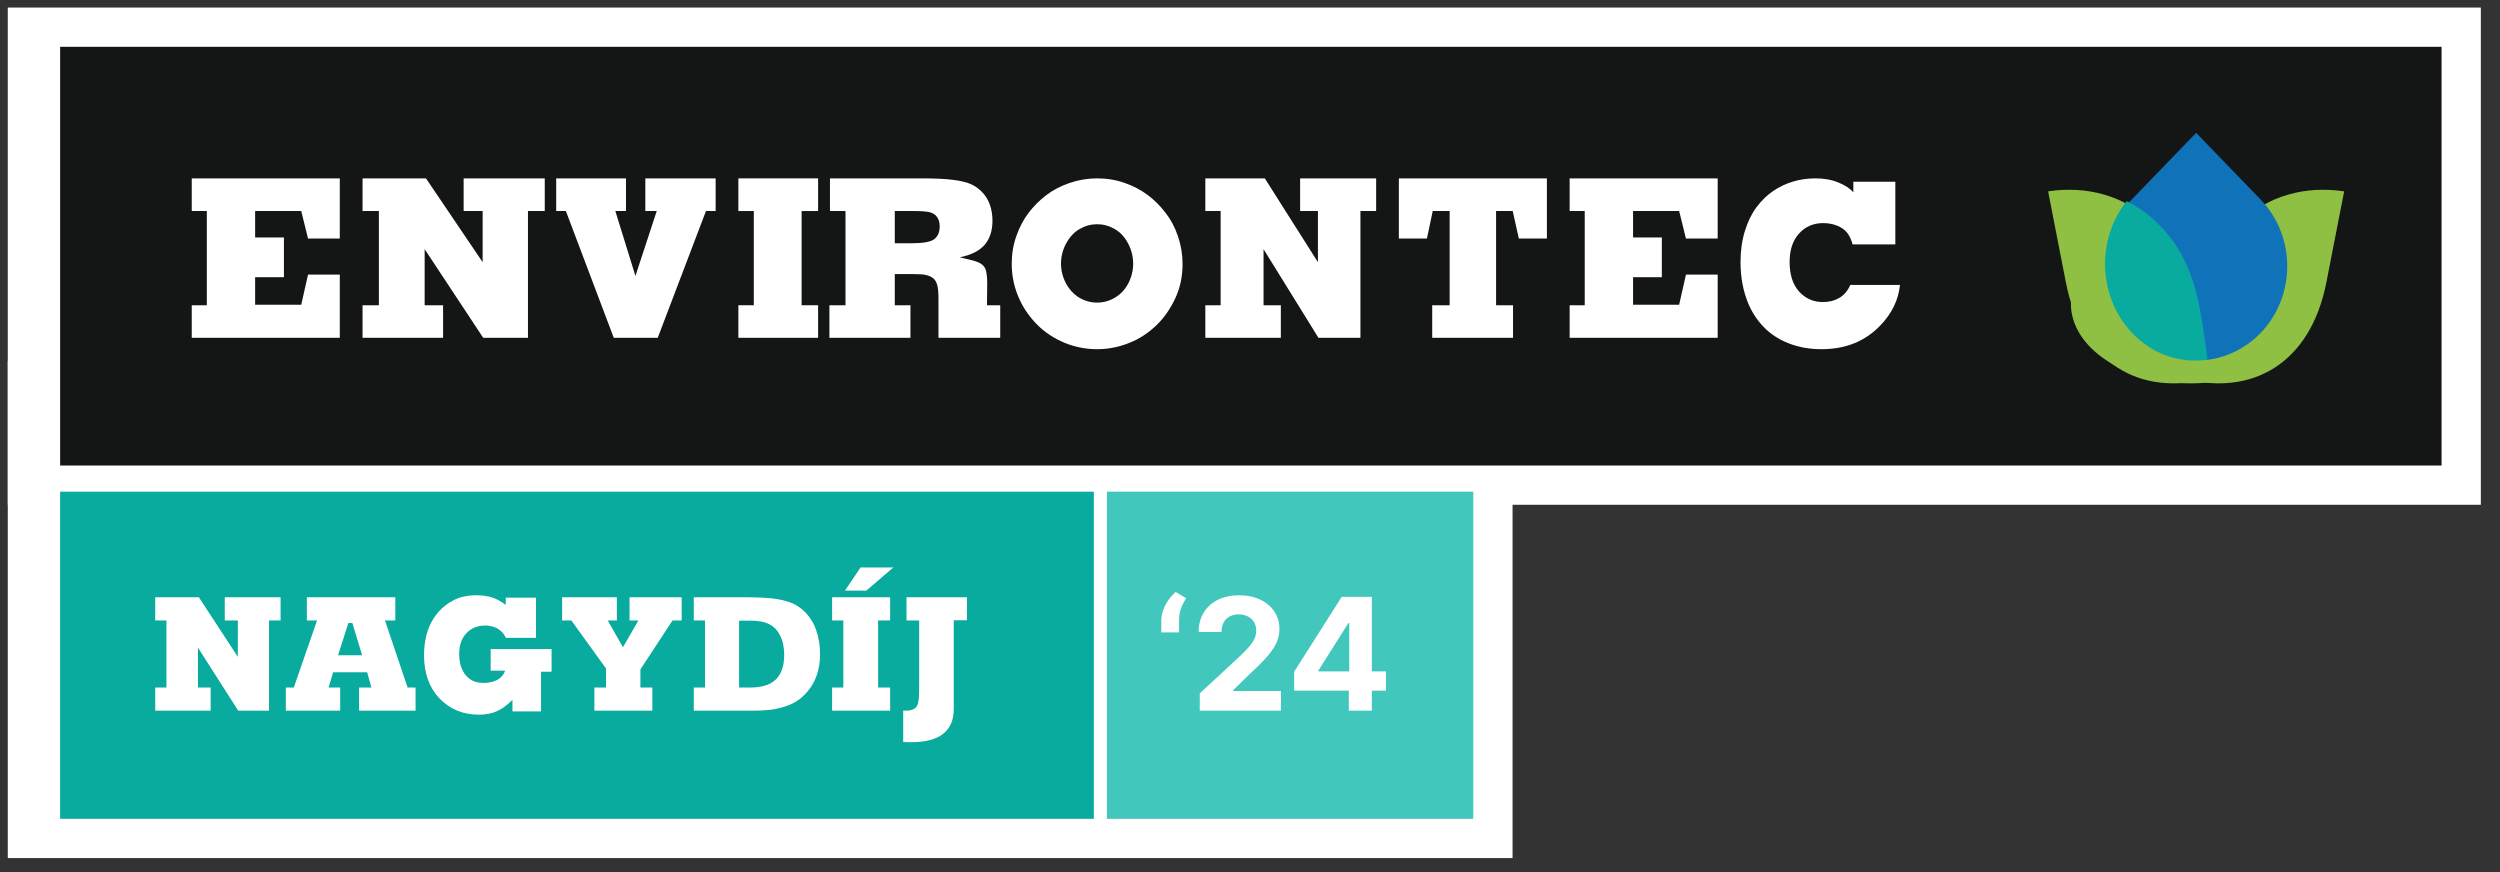
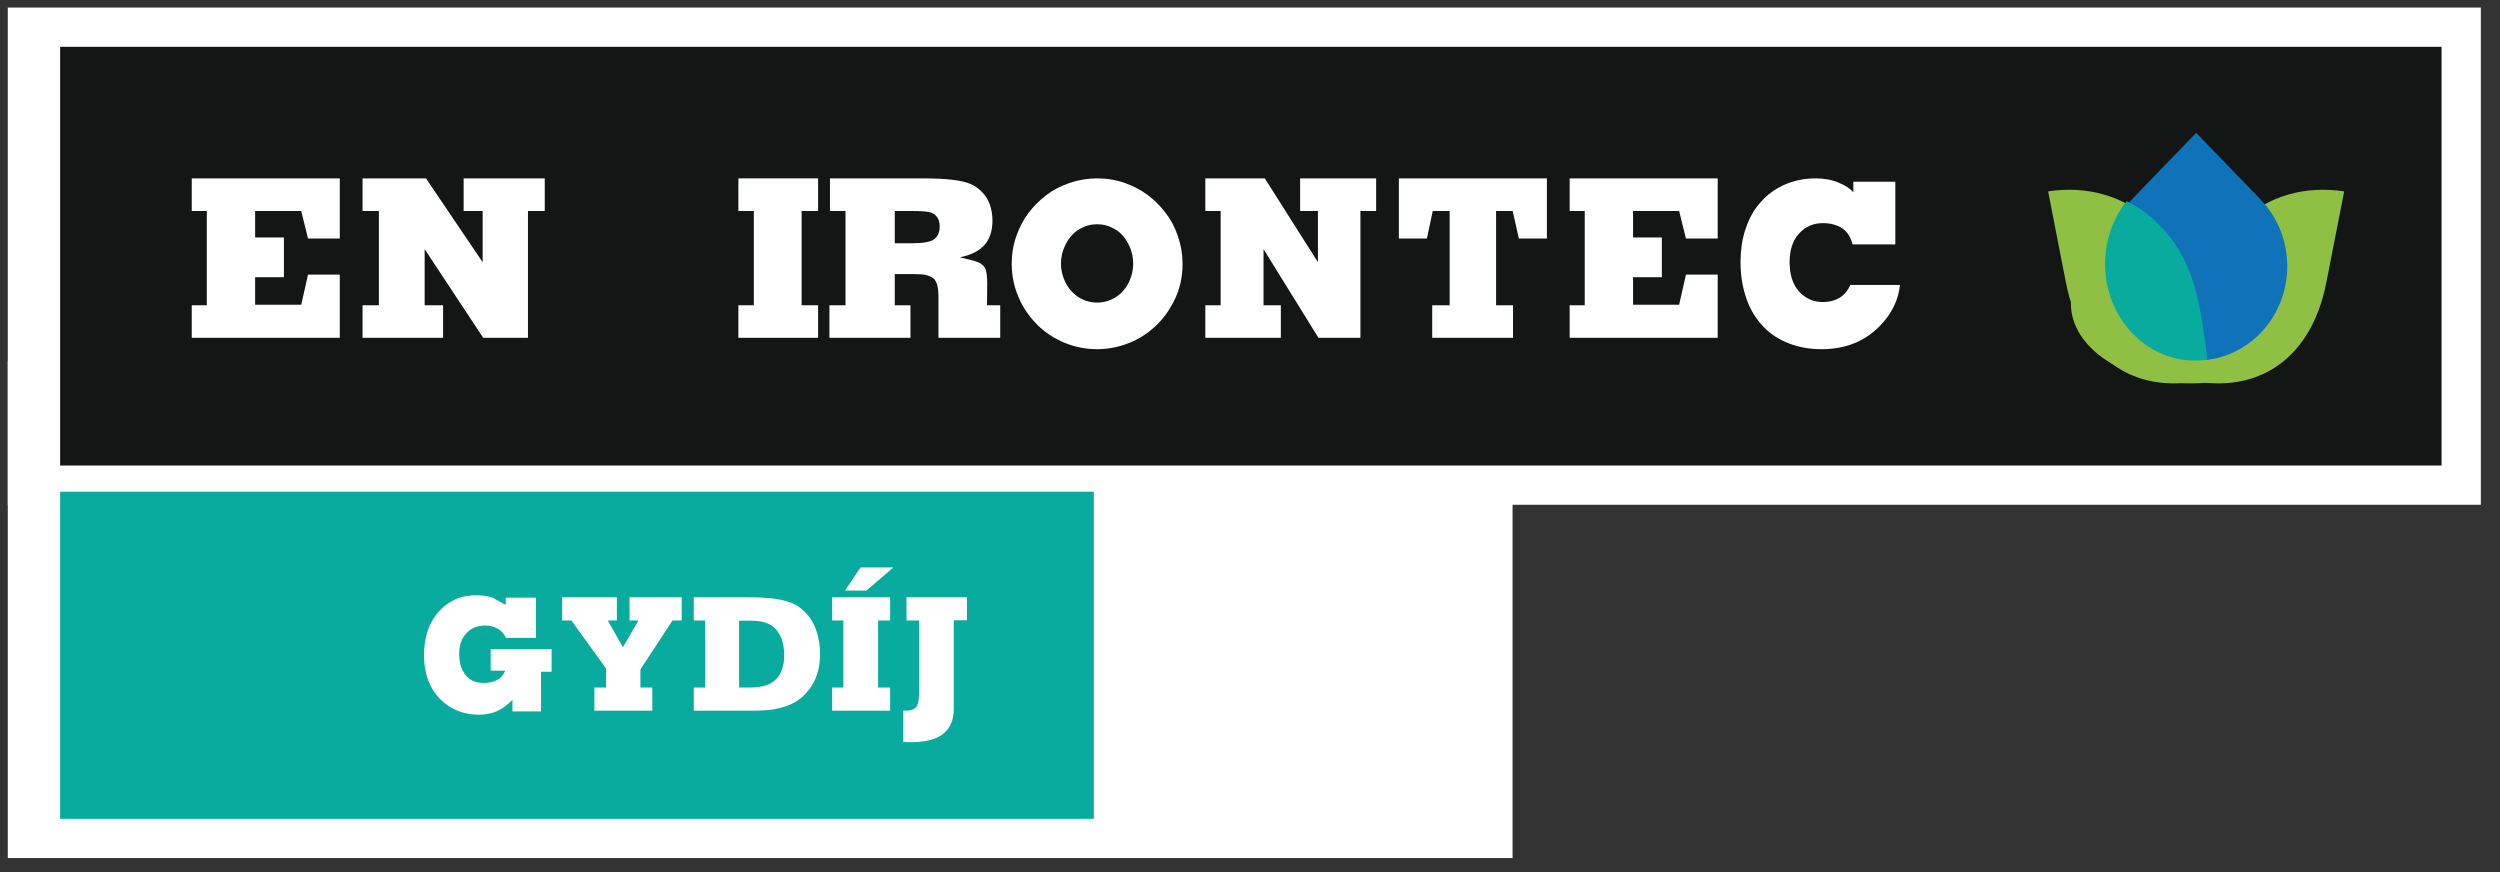
<svg xmlns="http://www.w3.org/2000/svg" width="129" height="45" viewBox="0 0 129 45" fill="none">
  <rect x="0" y="0" width="129" height="45" fill="#333333" stroke="none" />
  <path d="M0.402 18.619H78.048V44.276H0.402V18.619Z" fill="white" />
  <path d="M0.402 0.39H128.011V26.046H0.402V0.39Z" fill="white" />
  <path d="M3.103 2.415H125.985V24.021H3.103V2.415Z" fill="#141515" />
  <path d="M3.103 25.371H56.442V42.251H3.103V25.371Z" fill="#08AB9E" />
  <path d="M112.732 19.554C116.194 20.43 119.216 18.784 120.042 14.567L120.959 9.873C118.966 9.58 117.063 10.075 115.587 11.469C113.246 13.679 113.194 16.464 112.732 19.554Z" fill="#8FC043" />
  <path d="M119.198 15.668C119.198 17.941 116.437 19.782 113.028 19.782C109.619 19.782 106.858 17.941 106.858 15.668C106.858 13.395 109.619 11.555 113.028 11.555C116.437 11.555 119.198 13.395 119.198 15.668Z" fill="#8FC043" />
  <path d="M116.647 10.296C118.481 12.196 118.481 15.278 116.647 17.181C114.812 19.081 111.835 19.081 109.997 17.181C108.162 15.282 108.162 12.2 109.997 10.296L113.322 6.854L116.647 10.296Z" fill="#1072B9" />
  <path d="M113.908 19.554C110.446 20.43 107.425 18.784 106.598 14.567L105.682 9.873C107.675 9.58 109.578 10.075 111.054 11.469C113.394 13.679 113.447 16.464 113.908 19.554Z" fill="#8FC043" />
  <path d="M109.982 17.147C111.054 18.299 112.518 18.768 113.909 18.558C113.528 15.822 113.329 13.359 111.178 11.373C110.735 10.963 110.25 10.631 109.735 10.38C108.171 12.336 108.254 15.29 109.979 17.143" fill="#08AB9E" />
  <path d="M95.632 9.928V9.379H97.799V12.61H95.593C95.53 12.368 95.438 12.171 95.316 12.016C95.197 11.861 95.027 11.739 94.806 11.648C94.584 11.558 94.34 11.512 94.074 11.512C93.571 11.512 93.157 11.691 92.832 12.05C92.507 12.404 92.344 12.895 92.344 13.521C92.344 14.173 92.507 14.681 92.832 15.043C93.161 15.405 93.573 15.586 94.068 15.586C94.39 15.586 94.671 15.514 94.911 15.371C95.155 15.227 95.343 15.005 95.476 14.703H98.038C97.96 15.48 97.618 16.182 97.012 16.808C96.232 17.615 95.225 18.018 93.991 18.018C93.381 18.018 92.819 17.919 92.305 17.719C91.792 17.519 91.361 17.24 91.014 16.881C90.666 16.519 90.398 16.112 90.21 15.659C89.944 15.014 89.811 14.302 89.811 13.521C89.811 12.936 89.887 12.401 90.038 11.914C90.19 11.424 90.393 11.011 90.648 10.675C90.907 10.336 91.189 10.062 91.496 9.855C91.806 9.643 92.143 9.483 92.505 9.374C92.867 9.261 93.259 9.204 93.68 9.204C94.131 9.204 94.53 9.278 94.878 9.425C95.225 9.568 95.476 9.736 95.632 9.928Z" fill="white" />
  <path d="M80.994 17.431V15.751H81.772V10.889H80.994V9.204H88.633V12.309H86.995L86.644 10.889H84.266V12.253H85.751V14.304H84.266V15.723H86.644L86.995 14.171H88.633V17.431H80.994Z" fill="white" />
  <path d="M72.181 12.309V9.204H79.82V12.309H78.372L78.056 10.889H77.198V15.751H78.072V17.431H73.902V15.751H74.802V10.889H73.929L73.629 12.309H72.181Z" fill="white" />
  <path d="M62.195 17.431V15.751H62.985V10.889H62.195V9.204H65.264L68.005 13.528V10.889H67.086V9.204H71.009V10.889H70.198V17.431H68.032L65.199 12.857V15.751H66.091V17.431H62.195Z" fill="white" />
  <path d="M56.612 18.018C56.036 18.018 55.478 17.91 54.94 17.692C54.405 17.47 53.942 17.168 53.55 16.785C53.162 16.398 52.859 15.976 52.64 15.518C52.35 14.917 52.205 14.283 52.205 13.614C52.205 13.107 52.284 12.63 52.442 12.184C52.601 11.733 52.806 11.341 53.058 11.006C53.311 10.668 53.61 10.364 53.957 10.094C54.307 9.82 54.714 9.604 55.177 9.446C55.64 9.285 56.119 9.204 56.612 9.204C57.117 9.204 57.592 9.283 58.036 9.441C58.484 9.598 58.878 9.805 59.217 10.06C59.556 10.312 59.861 10.614 60.132 10.967C60.407 11.316 60.624 11.724 60.782 12.189C60.94 12.651 61.02 13.126 61.02 13.614C61.02 14.268 60.893 14.863 60.641 15.399C60.389 15.937 60.074 16.389 59.697 16.757C59.321 17.125 58.912 17.408 58.471 17.607C57.872 17.881 57.253 18.018 56.612 18.018ZM56.612 11.57C56.296 11.57 55.995 11.652 55.708 11.817C55.426 11.979 55.194 12.227 55.013 12.561C54.836 12.891 54.748 13.239 54.748 13.603C54.748 13.956 54.832 14.294 55.002 14.617C55.175 14.94 55.405 15.187 55.691 15.36C55.978 15.529 56.285 15.614 56.612 15.614C56.936 15.614 57.241 15.529 57.528 15.36C57.818 15.191 58.047 14.947 58.217 14.628C58.386 14.305 58.471 13.963 58.471 13.603C58.471 13.235 58.383 12.886 58.206 12.555C58.032 12.225 57.803 11.979 57.516 11.817C57.23 11.652 56.929 11.57 56.612 11.57Z" fill="white" />
  <path d="M42.798 17.431V15.751H43.628V10.889H42.826V9.204H47.488C48.245 9.204 48.812 9.23 49.188 9.282C49.569 9.33 49.864 9.4 50.075 9.492C50.286 9.581 50.48 9.714 50.657 9.892C50.838 10.069 50.976 10.287 51.07 10.546C51.164 10.801 51.211 11.082 51.211 11.388C51.211 11.906 51.075 12.322 50.804 12.636C50.533 12.946 50.105 13.16 49.522 13.279C49.94 13.375 50.207 13.441 50.324 13.478C50.497 13.534 50.622 13.598 50.697 13.672C50.776 13.742 50.833 13.828 50.866 13.927C50.915 14.094 50.94 14.326 50.94 14.626L50.929 15.751H51.612V17.431H48.425V15.407C48.425 15.082 48.403 14.846 48.358 14.698C48.312 14.546 48.247 14.435 48.16 14.365C48.077 14.291 47.949 14.232 47.776 14.188C47.655 14.158 47.439 14.143 47.126 14.143H46.171V15.751H46.979V17.431H42.798ZM46.171 10.889V12.553H47.041C47.633 12.553 48.021 12.482 48.205 12.342C48.394 12.198 48.488 11.978 48.488 11.682C48.488 11.472 48.439 11.305 48.341 11.183C48.247 11.061 48.117 10.982 47.951 10.945C47.785 10.908 47.505 10.889 47.109 10.889H46.171Z" fill="white" />
  <path d="M42.214 17.431H38.1V15.751H38.897V10.889H38.1V9.204H42.214V10.889H41.363V15.751H42.214V17.431Z" fill="white" />
-   <path d="M28.7 9.204H32.301V10.889H31.751L32.788 14.238L33.888 10.889H33.299V9.204H36.927V10.889H36.428L33.939 17.431H31.671L29.199 10.889H28.7V9.204Z" fill="white" />
  <path d="M18.707 17.431V15.751H19.55V10.889H18.707V9.204H21.98L24.904 13.528V10.889H23.924V9.204H28.109V10.889H27.243V17.431H24.933L21.912 12.857V15.751H22.863V17.431H18.707Z" fill="white" />
  <path d="M9.894 17.431V15.751H10.672V10.889H9.894V9.204H17.533V12.309H15.894L15.544 10.889H13.165V12.253H14.65V14.304H13.165V15.723H15.544L15.894 14.171H17.533V17.431H9.894Z" fill="white" />
  <path d="M46.606 38.289V36.664L46.764 36.668C46.874 36.673 46.979 36.656 47.079 36.616C47.182 36.577 47.257 36.52 47.304 36.447C47.354 36.373 47.389 36.239 47.411 36.044C47.421 35.918 47.428 35.684 47.43 35.342V32.017H46.776V30.818H49.895V32.006H49.213V36.569C49.213 36.879 49.166 37.137 49.071 37.342C48.979 37.55 48.845 37.723 48.669 37.863C48.495 38.005 48.27 38.112 47.994 38.186C47.721 38.26 47.387 38.297 46.992 38.297C46.908 38.297 46.779 38.294 46.606 38.289Z" fill="white" />
  <path d="M45.931 36.672H42.937V35.477H43.517V32.017H42.937V30.819H45.931V32.017H45.311V35.477H45.931V36.672ZM46.096 29.28L44.704 30.475H43.6L44.404 29.28H46.096Z" fill="white" />
  <path d="M35.799 36.672V35.476H36.379V32.017H35.799V30.818H38.418C39.175 30.818 39.743 30.851 40.122 30.917C40.503 30.983 40.81 31.079 41.041 31.205C41.275 31.331 41.488 31.509 41.68 31.737C41.872 31.963 42.018 32.226 42.118 32.526C42.249 32.91 42.315 33.318 42.315 33.749C42.315 34.154 42.26 34.514 42.149 34.83C42.042 35.145 41.881 35.429 41.668 35.681C41.458 35.931 41.224 36.126 40.966 36.265C40.711 36.402 40.385 36.51 39.988 36.589C39.712 36.644 39.289 36.672 38.718 36.672H35.799ZM38.138 32.025V35.476H38.706C39.314 35.476 39.758 35.336 40.039 35.054C40.323 34.77 40.465 34.352 40.465 33.8C40.465 33.406 40.396 33.072 40.256 32.798C40.117 32.522 39.928 32.325 39.688 32.207C39.452 32.086 39.118 32.025 38.686 32.025H38.138Z" fill="white" />
  <path d="M29.006 30.818H31.83V32.017H31.36L32.145 33.398L32.942 32.017H32.485V30.818H35.175V32.017H34.701L33.045 34.542V35.476H33.66V36.672H30.67V35.476H31.27V34.494L29.483 32.017H29.006V30.818Z" fill="white" />
-   <path d="M26.096 31.213V30.838H27.658V32.913H26.104C26.004 32.697 25.861 32.538 25.674 32.436C25.49 32.331 25.277 32.278 25.035 32.278C24.641 32.278 24.318 32.409 24.069 32.672C23.819 32.933 23.694 33.292 23.694 33.749C23.694 34.094 23.756 34.382 23.879 34.613C24.003 34.842 24.167 35.01 24.372 35.118C24.53 35.199 24.725 35.24 24.956 35.24C25.153 35.24 25.332 35.211 25.492 35.153C25.653 35.095 25.774 35.024 25.855 34.94C25.939 34.856 26.011 34.744 26.068 34.605H25.319V33.493H28.462V34.66H27.918V36.707H26.443V36.112C26.175 36.385 25.907 36.581 25.638 36.699C25.373 36.818 25.064 36.877 24.712 36.877C23.894 36.877 23.217 36.598 22.68 36.041C22.146 35.481 21.88 34.735 21.88 33.804C21.88 33.286 21.965 32.808 22.136 32.369C22.246 32.09 22.408 31.827 22.621 31.58C22.837 31.33 23.104 31.124 23.422 30.961C23.74 30.798 24.132 30.716 24.597 30.716C24.91 30.716 25.182 30.757 25.414 30.838C25.648 30.917 25.875 31.042 26.096 31.213Z" fill="white" />
-   <path d="M14.749 36.672V35.476H15.16L16.359 32.017H15.834V30.818H20.398V32.017H19.865L21.033 35.476H21.443V36.672H18.528V35.476H19.163L18.946 34.688H17.191L16.954 35.476H17.554V36.672H14.749ZM18.686 33.812L18.181 32.148H17.976L17.443 33.812H18.686Z" fill="white" />
-   <path d="M8.009 36.672V35.476H8.589V32.017H8.009V30.818H10.261L12.273 33.895V32.017H11.598V30.818H14.478V32.017H13.882V36.672H12.293L10.214 33.418V35.476H10.869V36.672H8.009Z" fill="white" />
-   <path d="M57.117 25.371H76.022V42.251H57.117V25.371Z" fill="#42C7BC" />
-   <path d="M66.779 35.639V34.661L69.232 30.797H70.075V32.151H69.576L68.03 34.598V34.644H71.515V35.639H66.779ZM69.599 36.672V35.341L69.622 34.908V30.797H70.787V36.672H69.599Z" fill="white" />
+   <path d="M26.096 31.213V30.838H27.658V32.913H26.104C26.004 32.697 25.861 32.538 25.674 32.436C25.49 32.331 25.277 32.278 25.035 32.278C24.641 32.278 24.318 32.409 24.069 32.672C23.819 32.933 23.694 33.292 23.694 33.749C23.694 34.094 23.756 34.382 23.879 34.613C24.003 34.842 24.167 35.01 24.372 35.118C24.53 35.199 24.725 35.24 24.956 35.24C25.153 35.24 25.332 35.211 25.492 35.153C25.653 35.095 25.774 35.024 25.855 34.94C25.939 34.856 26.011 34.744 26.068 34.605H25.319V33.493H28.462V34.66H27.918V36.707H26.443V36.112C26.175 36.385 25.907 36.581 25.638 36.699C25.373 36.818 25.064 36.877 24.712 36.877C23.894 36.877 23.217 36.598 22.68 36.041C22.146 35.481 21.88 34.735 21.88 33.804C21.88 33.286 21.965 32.808 22.136 32.369C22.246 32.09 22.408 31.827 22.621 31.58C22.837 31.33 23.104 31.124 23.422 30.961C23.74 30.798 24.132 30.716 24.597 30.716C24.91 30.716 25.182 30.757 25.414 30.838Z" fill="white" />
  <path d="M61.908 36.672V35.777L63.999 33.841C64.177 33.669 64.326 33.514 64.447 33.376C64.569 33.238 64.662 33.103 64.725 32.971C64.788 32.838 64.82 32.693 64.82 32.538C64.82 32.366 64.781 32.218 64.702 32.094C64.624 31.968 64.517 31.871 64.381 31.804C64.245 31.735 64.091 31.701 63.919 31.701C63.739 31.701 63.582 31.737 63.449 31.81C63.315 31.882 63.211 31.987 63.139 32.122C63.066 32.258 63.03 32.42 63.03 32.607H61.851C61.851 32.223 61.938 31.889 62.112 31.606C62.286 31.323 62.53 31.104 62.843 30.949C63.157 30.794 63.518 30.717 63.928 30.717C64.348 30.717 64.715 30.791 65.026 30.941C65.34 31.088 65.584 31.292 65.758 31.554C65.932 31.816 66.019 32.117 66.019 32.455C66.019 32.677 65.975 32.896 65.887 33.112C65.801 33.328 65.647 33.568 65.425 33.832C65.203 34.094 64.891 34.408 64.487 34.776L63.629 35.616V35.656H66.096V36.672H61.908Z" fill="white" />
  <path d="M59.922 32.633V32.013C59.922 31.837 59.956 31.657 60.025 31.474C60.094 31.29 60.185 31.117 60.297 30.955C60.41 30.792 60.533 30.656 60.665 30.547L61.204 30.866C61.097 31.034 61.009 31.21 60.94 31.394C60.873 31.577 60.84 31.782 60.84 32.007V32.633H59.922Z" fill="white" />
</svg>